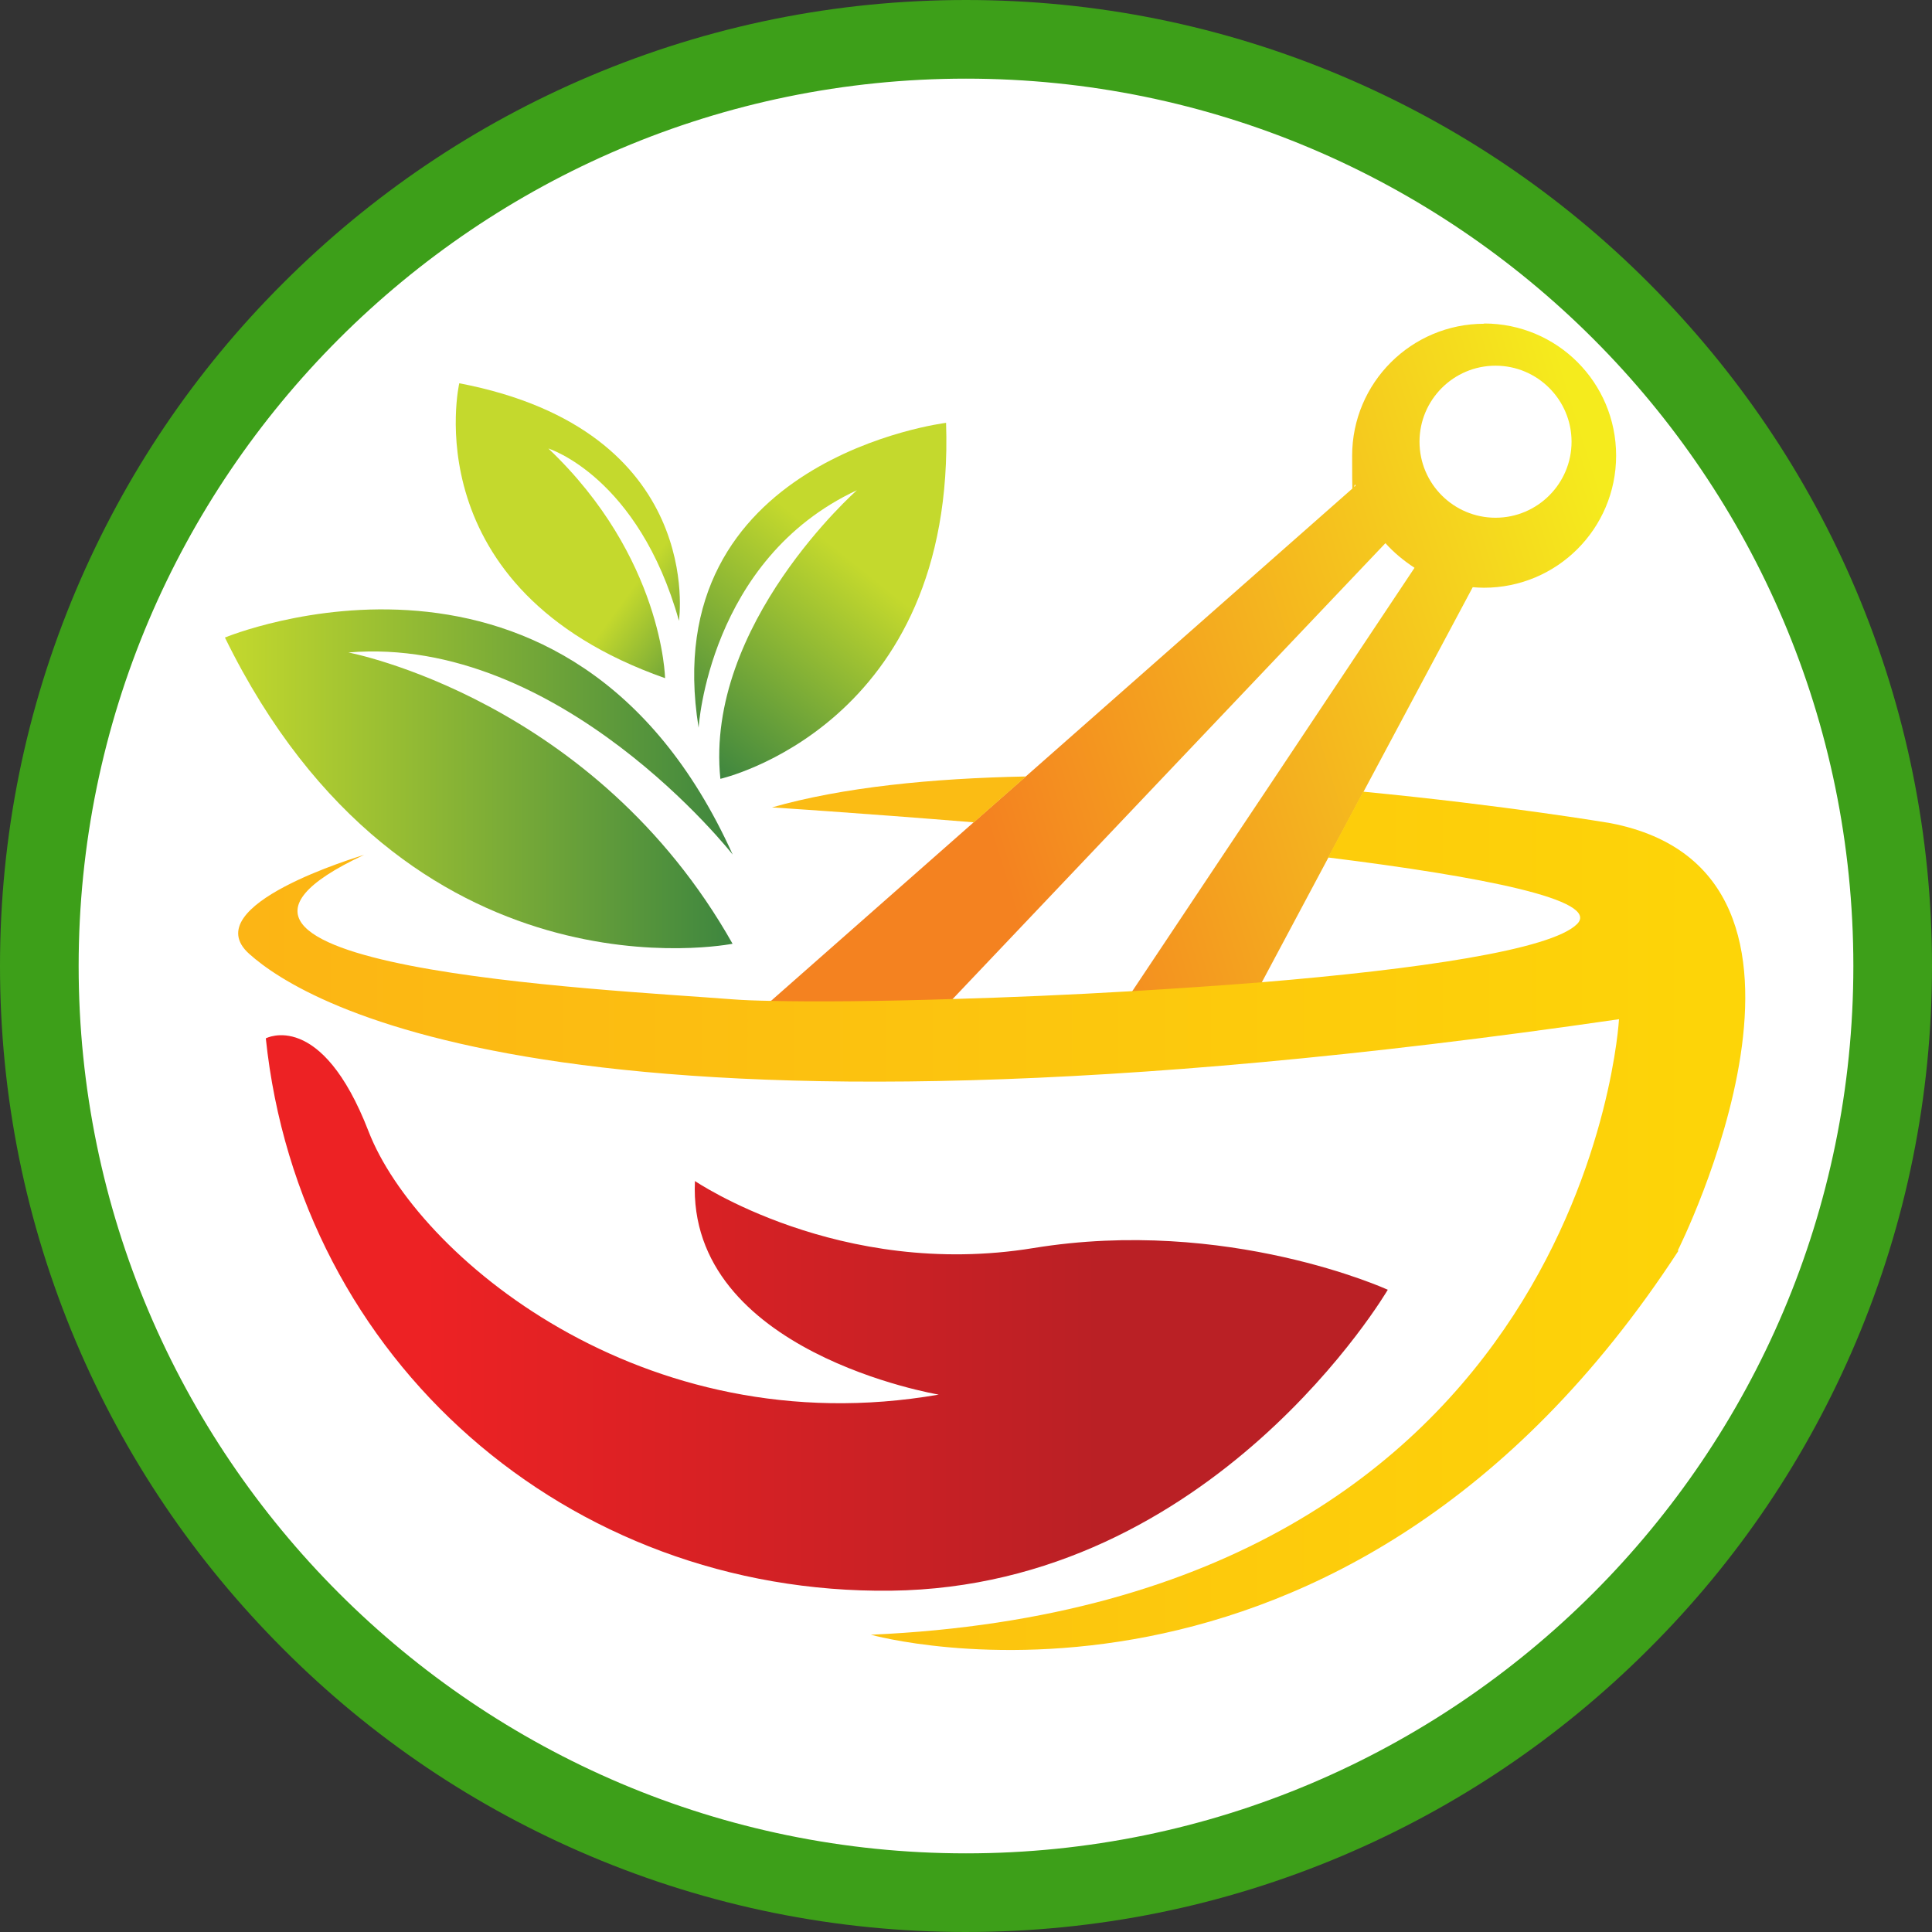
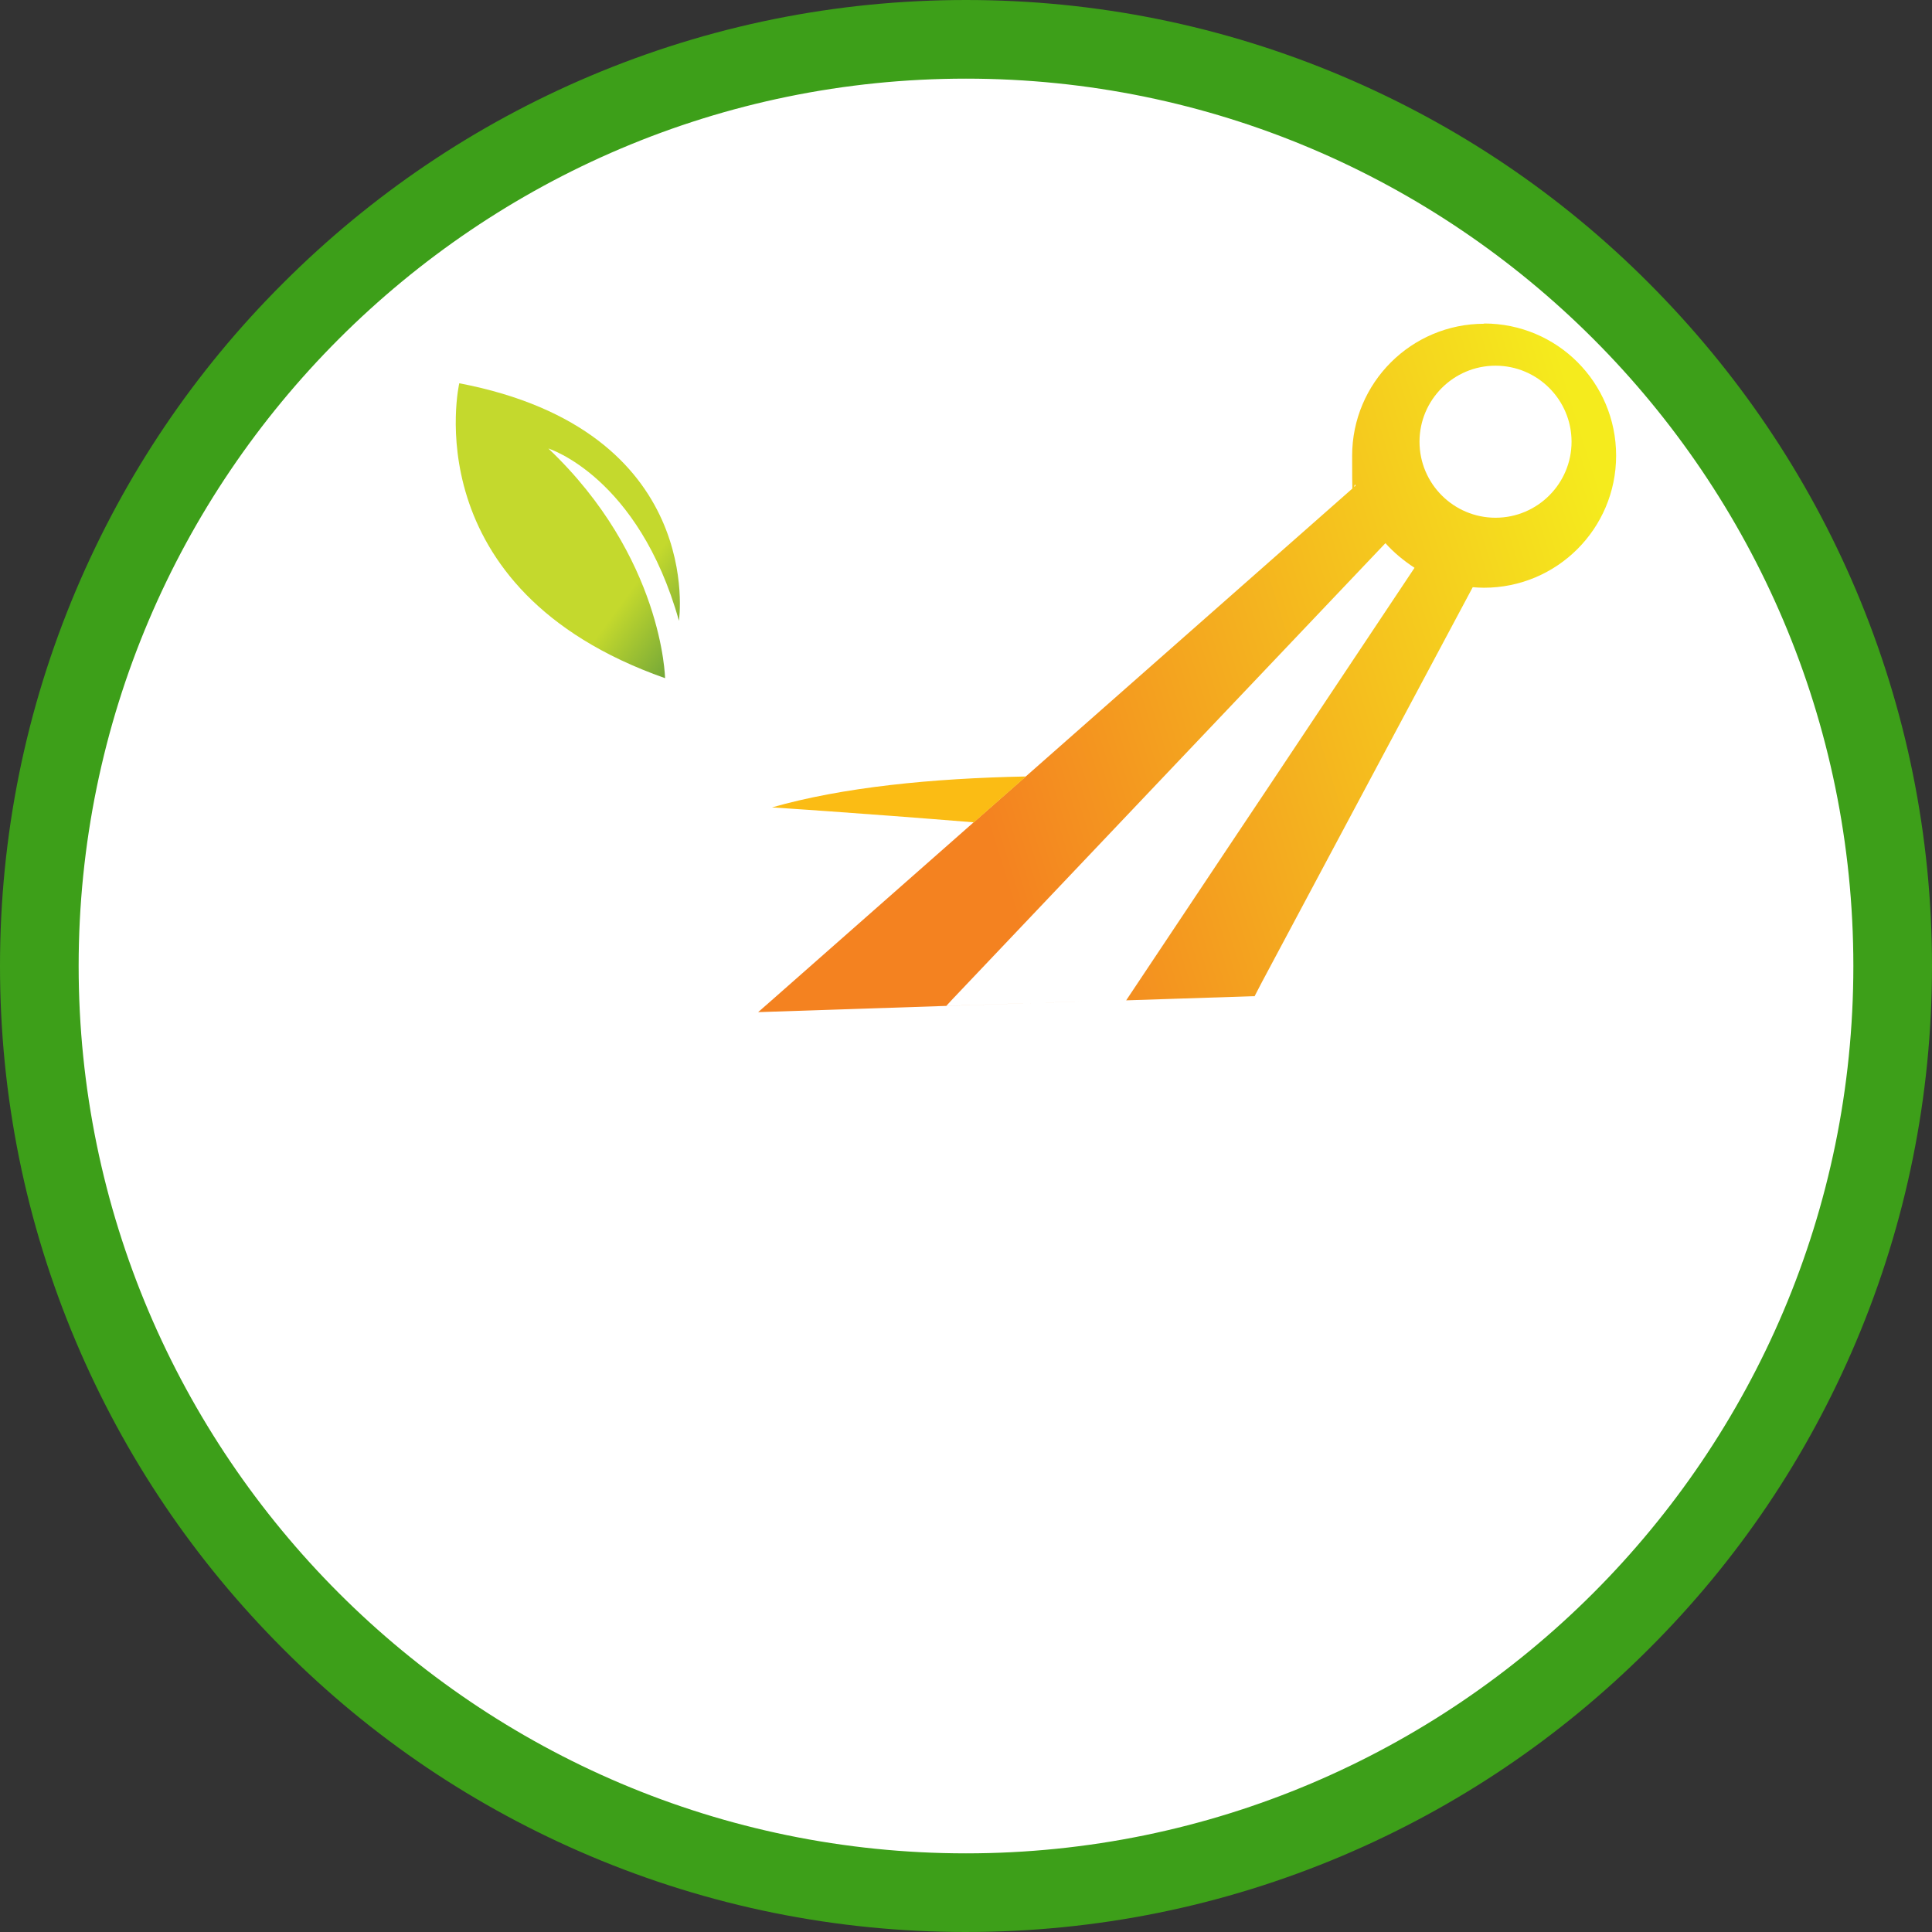
<svg xmlns="http://www.w3.org/2000/svg" xmlns:xlink="http://www.w3.org/1999/xlink" id="Layer_1" data-name="Layer 1" version="1.1" viewBox="0 0 737 737">
  <rect x="0" y="0" width="737" height="737" fill="#333333" stroke="none" />
  <defs>
    <style>
      .cls-1 {
        fill: url(#linear-gradient);
      }

      .cls-1, .cls-2, .cls-3, .cls-4, .cls-5, .cls-6, .cls-7, .cls-8, .cls-9, .cls-10 {
        stroke-width: 0px;
      }

      .cls-2 {
        fill: url(#linear-gradient-6);
      }

      .cls-3 {
        fill: #fbbc14;
      }

      .cls-4 {
        fill: url(#linear-gradient-5);
      }

      .cls-5 {
        fill: url(#linear-gradient-2);
      }

      .cls-6 {
        fill: #3d9f19;
      }

      .cls-7 {
        fill: url(#linear-gradient-7);
      }

      .cls-8 {
        fill: url(#linear-gradient-3);
      }

      .cls-9 {
        fill: #fff;
      }

      .cls-10 {
        fill: url(#linear-gradient-4);
      }
    </style>
    <linearGradient id="linear-gradient" x1="85.9" y1="440.9" x2="279.5" y2="440.9" gradientTransform="translate(0 738) scale(1 -1)" gradientUnits="userSpaceOnUse">
      <stop offset="0" stop-color="#c4d92d" />
      <stop offset="1" stop-color="#3e863f" />
    </linearGradient>
    <linearGradient id="linear-gradient-2" x1="322.6" y1="526" x2="262.6" y2="450.9" xlink:href="#linear-gradient" />
    <linearGradient id="linear-gradient-3" x1="216.7" y1="538.1" x2="285.7" y2="487.6" gradientTransform="translate(0 738) scale(1 -1)" gradientUnits="userSpaceOnUse">
      <stop offset=".4" stop-color="#c4d92d" />
      <stop offset="1" stop-color="#3e863f" />
    </linearGradient>
    <linearGradient id="linear-gradient-4" x1="76.4" y1="237.2" x2="504.4" y2="237.2" gradientTransform="translate(0 738) scale(1 -1)" gradientUnits="userSpaceOnUse">
      <stop offset=".2" stop-color="#ed2224" />
      <stop offset=".8" stop-color="#ba2025" />
    </linearGradient>
    <linearGradient id="linear-gradient-5" x1="308.7" y1="420.9" x2="621.2" y2="518.2" gradientTransform="translate(0 738) scale(1 -1)" gradientUnits="userSpaceOnUse">
      <stop offset=".2" stop-color="#f48220" />
      <stop offset="1" stop-color="#f5eb1d" />
    </linearGradient>
    <linearGradient id="linear-gradient-6" x1="415.9" y1="356.2" x2="429.7" y2="356.2" gradientTransform="translate(0 738) scale(1 -1)" gradientUnits="userSpaceOnUse">
      <stop offset=".4" stop-color="#f48220" />
      <stop offset="1" stop-color="#f5eb1d" />
    </linearGradient>
    <linearGradient id="linear-gradient-7" x1="-94.8" y1="272.5" x2="1000.9" y2="272" gradientTransform="translate(0 738) scale(1 -1)" gradientUnits="userSpaceOnUse">
      <stop offset="0" stop-color="#fbaa19" />
      <stop offset="1" stop-color="#fee800" />
    </linearGradient>
  </defs>
  <circle class="cls-9" cx="368.9" cy="368.5" r="350.5" />
  <path class="cls-6" d="M368.5,737c-49.7,0-98-9.8-143.4-29-43.9-18.6-83.3-45.1-117.1-79-33.8-33.8-60.4-73.2-79-117.1C9.8,466.5,0,418.2,0,368.5s9.8-98,29-143.4c18.6-43.9,45.1-83.3,79-117.1,33.8-33.8,73.2-60.4,117.1-79C270.5,9.8,318.8,0,368.5,0s98,9.8,143.4,29c43.9,18.6,83.3,45.1,117.1,79s60.4,73.2,79,117.1c19.2,45.4,29,93.7,29,143.4s-9.8,98-29,143.4c-18.6,43.9-45.1,83.3-79,117.1-33.8,33.8-73.2,60.4-117.1,79-45.4,19.2-93.7,29-143.4,29h0ZM368.5,30C181.9,30,30,181.9,30,368.5s151.9,338.5,338.5,338.5,338.5-151.8,338.5-338.5S555.2,30,368.5,30Z" />
  <g>
-     <path class="cls-1" d="M279.5,360s-124.2,25.1-193.7-116.8c0,0,131.6-54.7,193.7,82.8,0,0-65.8-83.9-146.6-77.1,0,0,93.9,17.7,146.6,111.2h0Z" />
-     <path class="cls-5" d="M274.8,297.1s89.9-20.3,86.1-135.8c0,0-111,13.6-94.4,116.3,0,0,3.8-64.2,60.4-90.6,0,0-58.1,51.2-52.1,110.1h0Z" />
    <path class="cls-8" d="M175.2,146.2s-18.1,78.5,78.5,112.5c0,0-.8-46.1-44.5-87.6,0,0,34.3,10.6,49.8,65.7,0,0,10.6-72.5-83.8-90.6h0Z" />
-     <path class="cls-10" d="M264.9,450.4s55.3,37.8,129.3,25.7c74-12.1,135.2,15.9,135.2,15.9,0,0-66.4,113.3-189.5,114.8-123.1,1.5-225.6-87.6-238.5-210.7,0,0,21.1-11.3,39.2,35.5,18.1,46.8,104.2,120.1,217.5,100.4,0,0-96.1-16-93-81.5h0Z" />
    <g>
      <path class="cls-4" d="M566.2,123.5c-27.8,0-50.4,22.5-50.4,50.4s.5,7.7,1.3,11.4l-125.8,110.9-19.9,17.5-77.4,68.2-4.8,4.2,126.6-4.2-54.8,1.8,2.4-2.6,59.8-63,20.4-21.5,84.9-89.4c3.2,3.6,7,6.7,11.1,9.4l-54.9,82.4-15.9,23.8-37,55.5-2.2,3.3,49-1.6,2.7-5.2,25.4-47.6,13.4-25.1,41.7-78.1c1.4.1,2.8.2,4.3.2,27.8,0,50.4-22.5,50.4-50.4s-22.5-50.4-50.4-50.4h0ZM570.5,197.5c-16,0-29-13-29-29s13-29,29-29,29,13,29,29-13,29-29,29Z" />
      <polygon class="cls-2" points="429.7 381.5 429.7 381.5 415.9 382 429.7 381.5" />
    </g>
    <path class="cls-3" d="M391.4,296.2l-19.9,17.5c-44.2-3.6-77-5.7-77-5.7,26.9-7.7,61-11.1,96.9-11.8h0Z" />
-     <path class="cls-7" d="M640.3,477.1c-128.4,197.1-308.1,146.5-308.1,146.5,273.3-12.1,285.4-234.8,285.4-234.8-399.4,58.1-501.4-6-522.5-24.9-20.9-18.6,42.1-37.2,43.8-37.8-92.1,43,92.1,51.3,140.4,55.1,3.8.3,8.7.5,14.7.6,16.7.4,41.2.2,69.3-.7,21.4-.6,44.8-1.6,68.5-3,16.7-1,33.4-2.1,49.5-3.4,59.2-4.9,110.4-12.3,120.3-22.2,9.2-9.2-36.3-18.1-95-25.4l13.4-25.1c54.1,5.2,94.3,12,94.3,12,98.2,18.9,25.7,163.1,25.7,163.1h.1Z" />
  </g>
</svg>